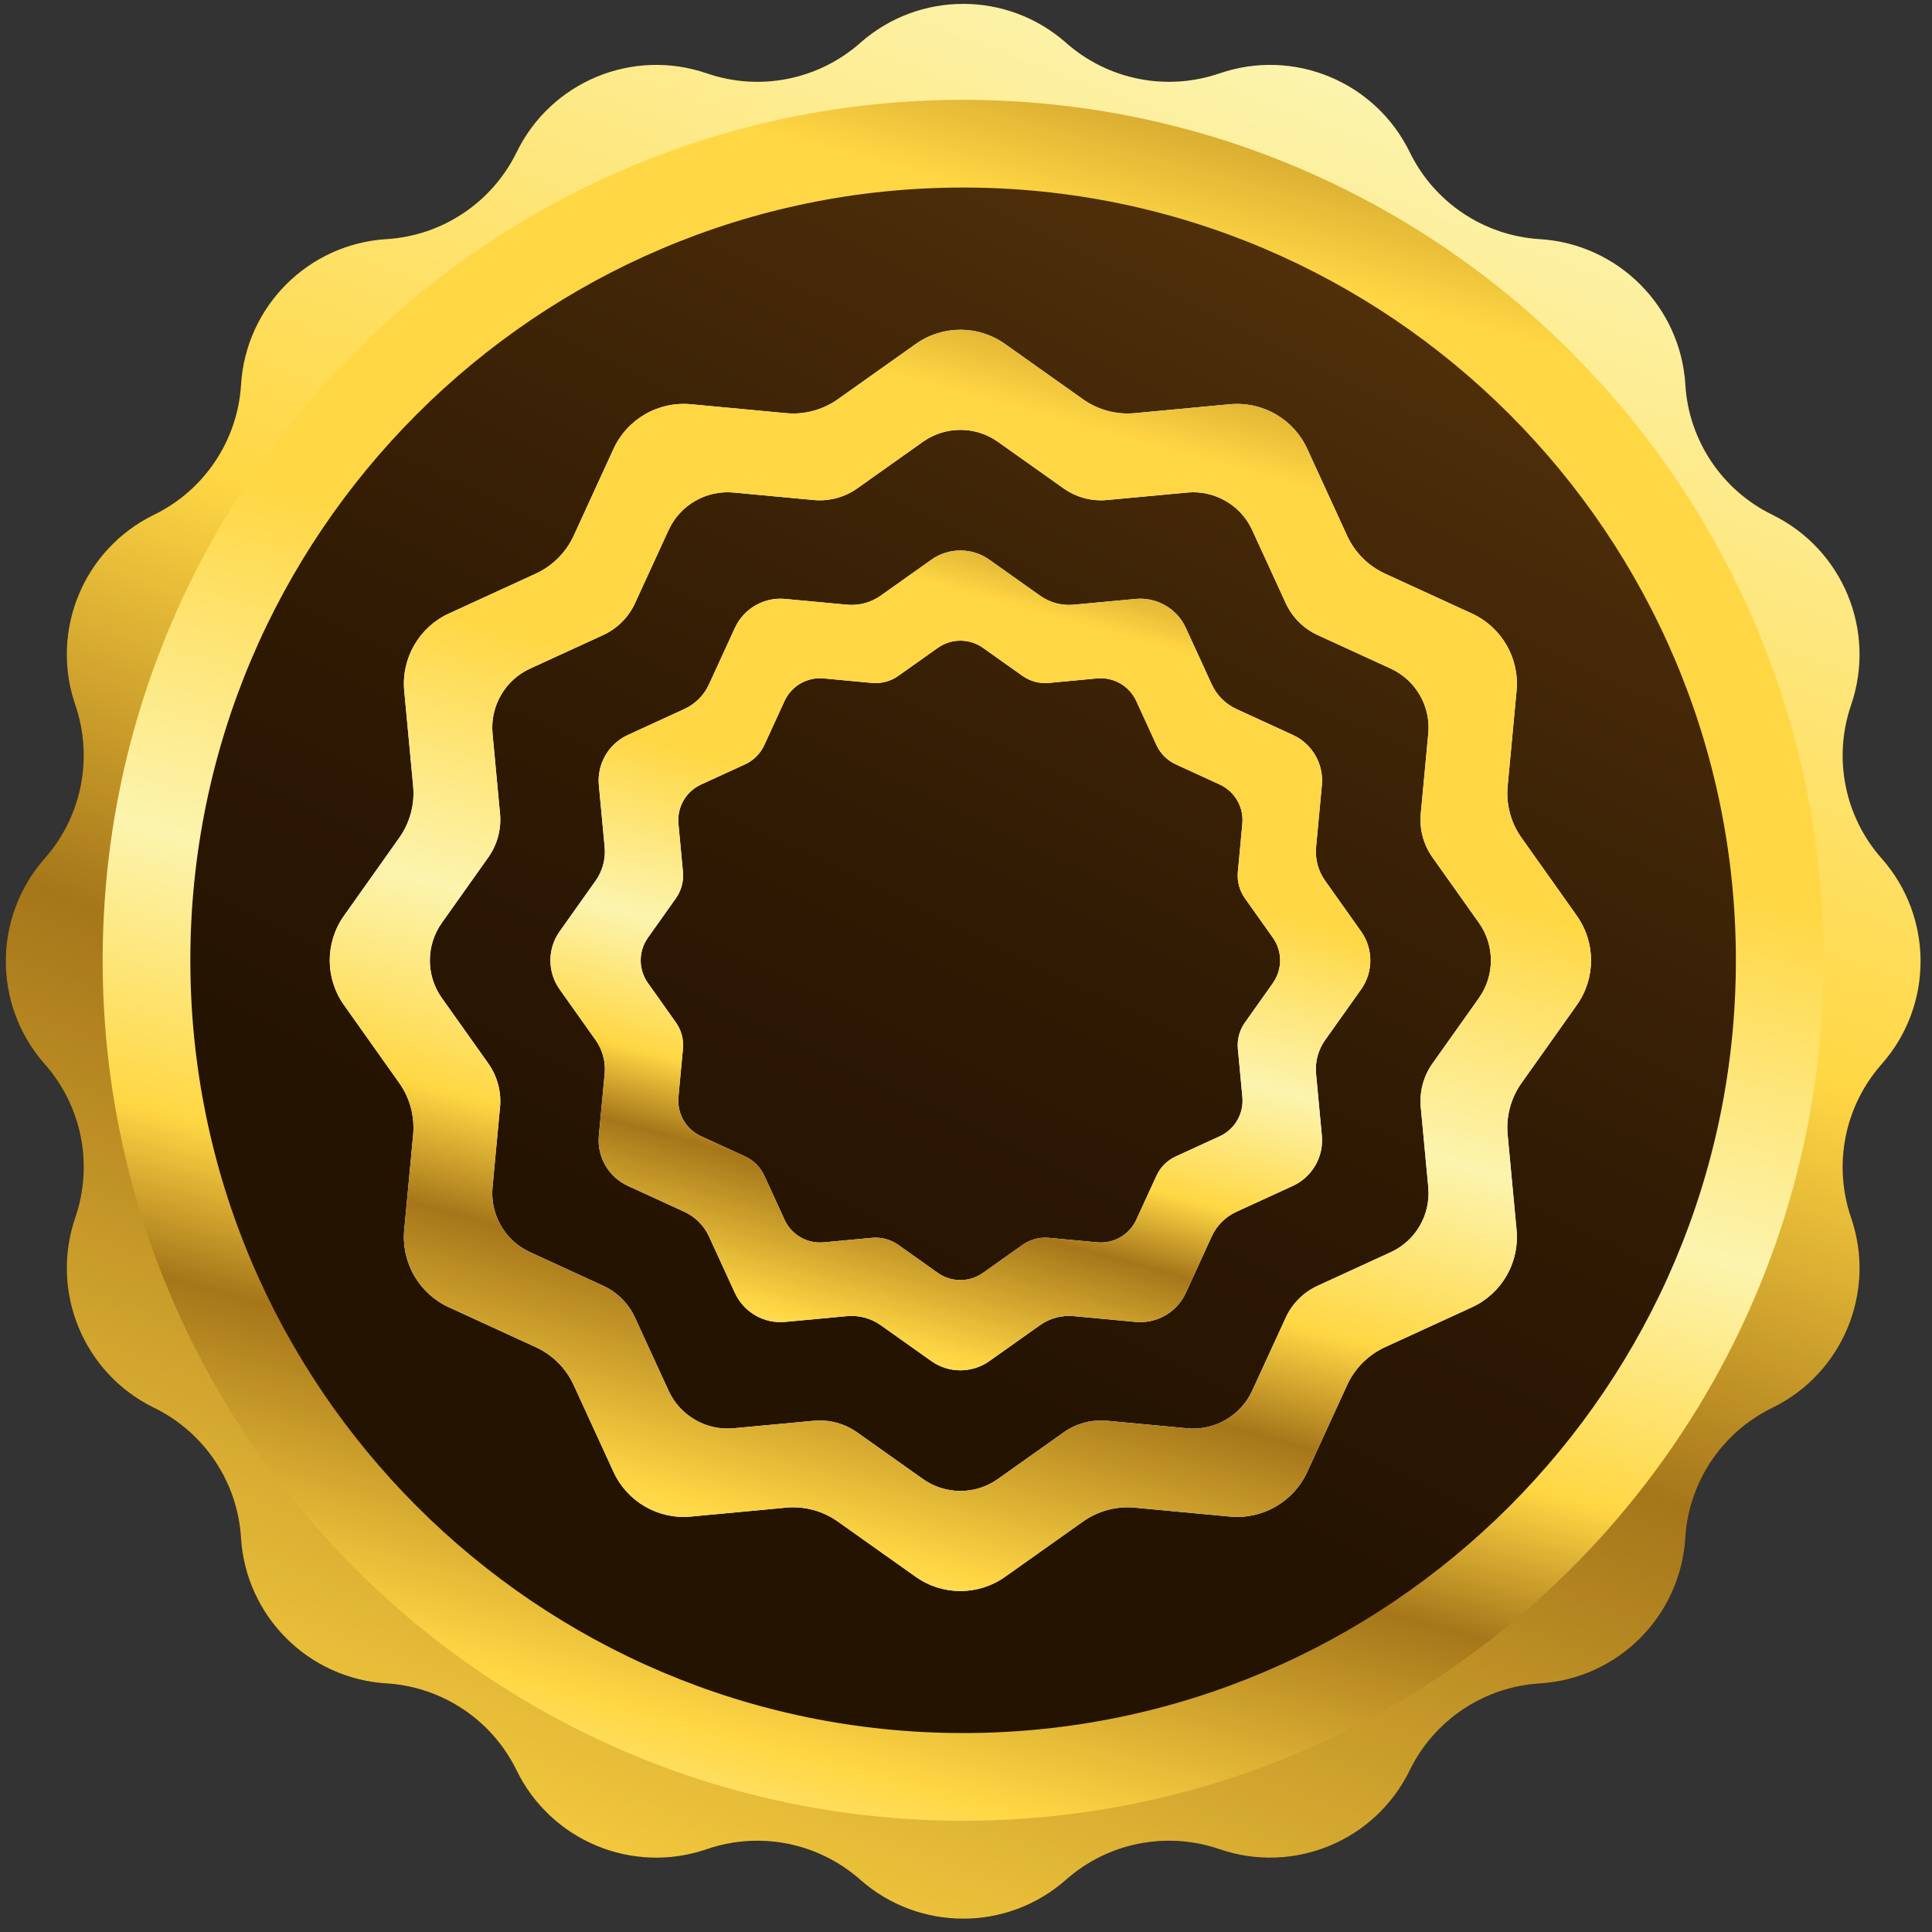
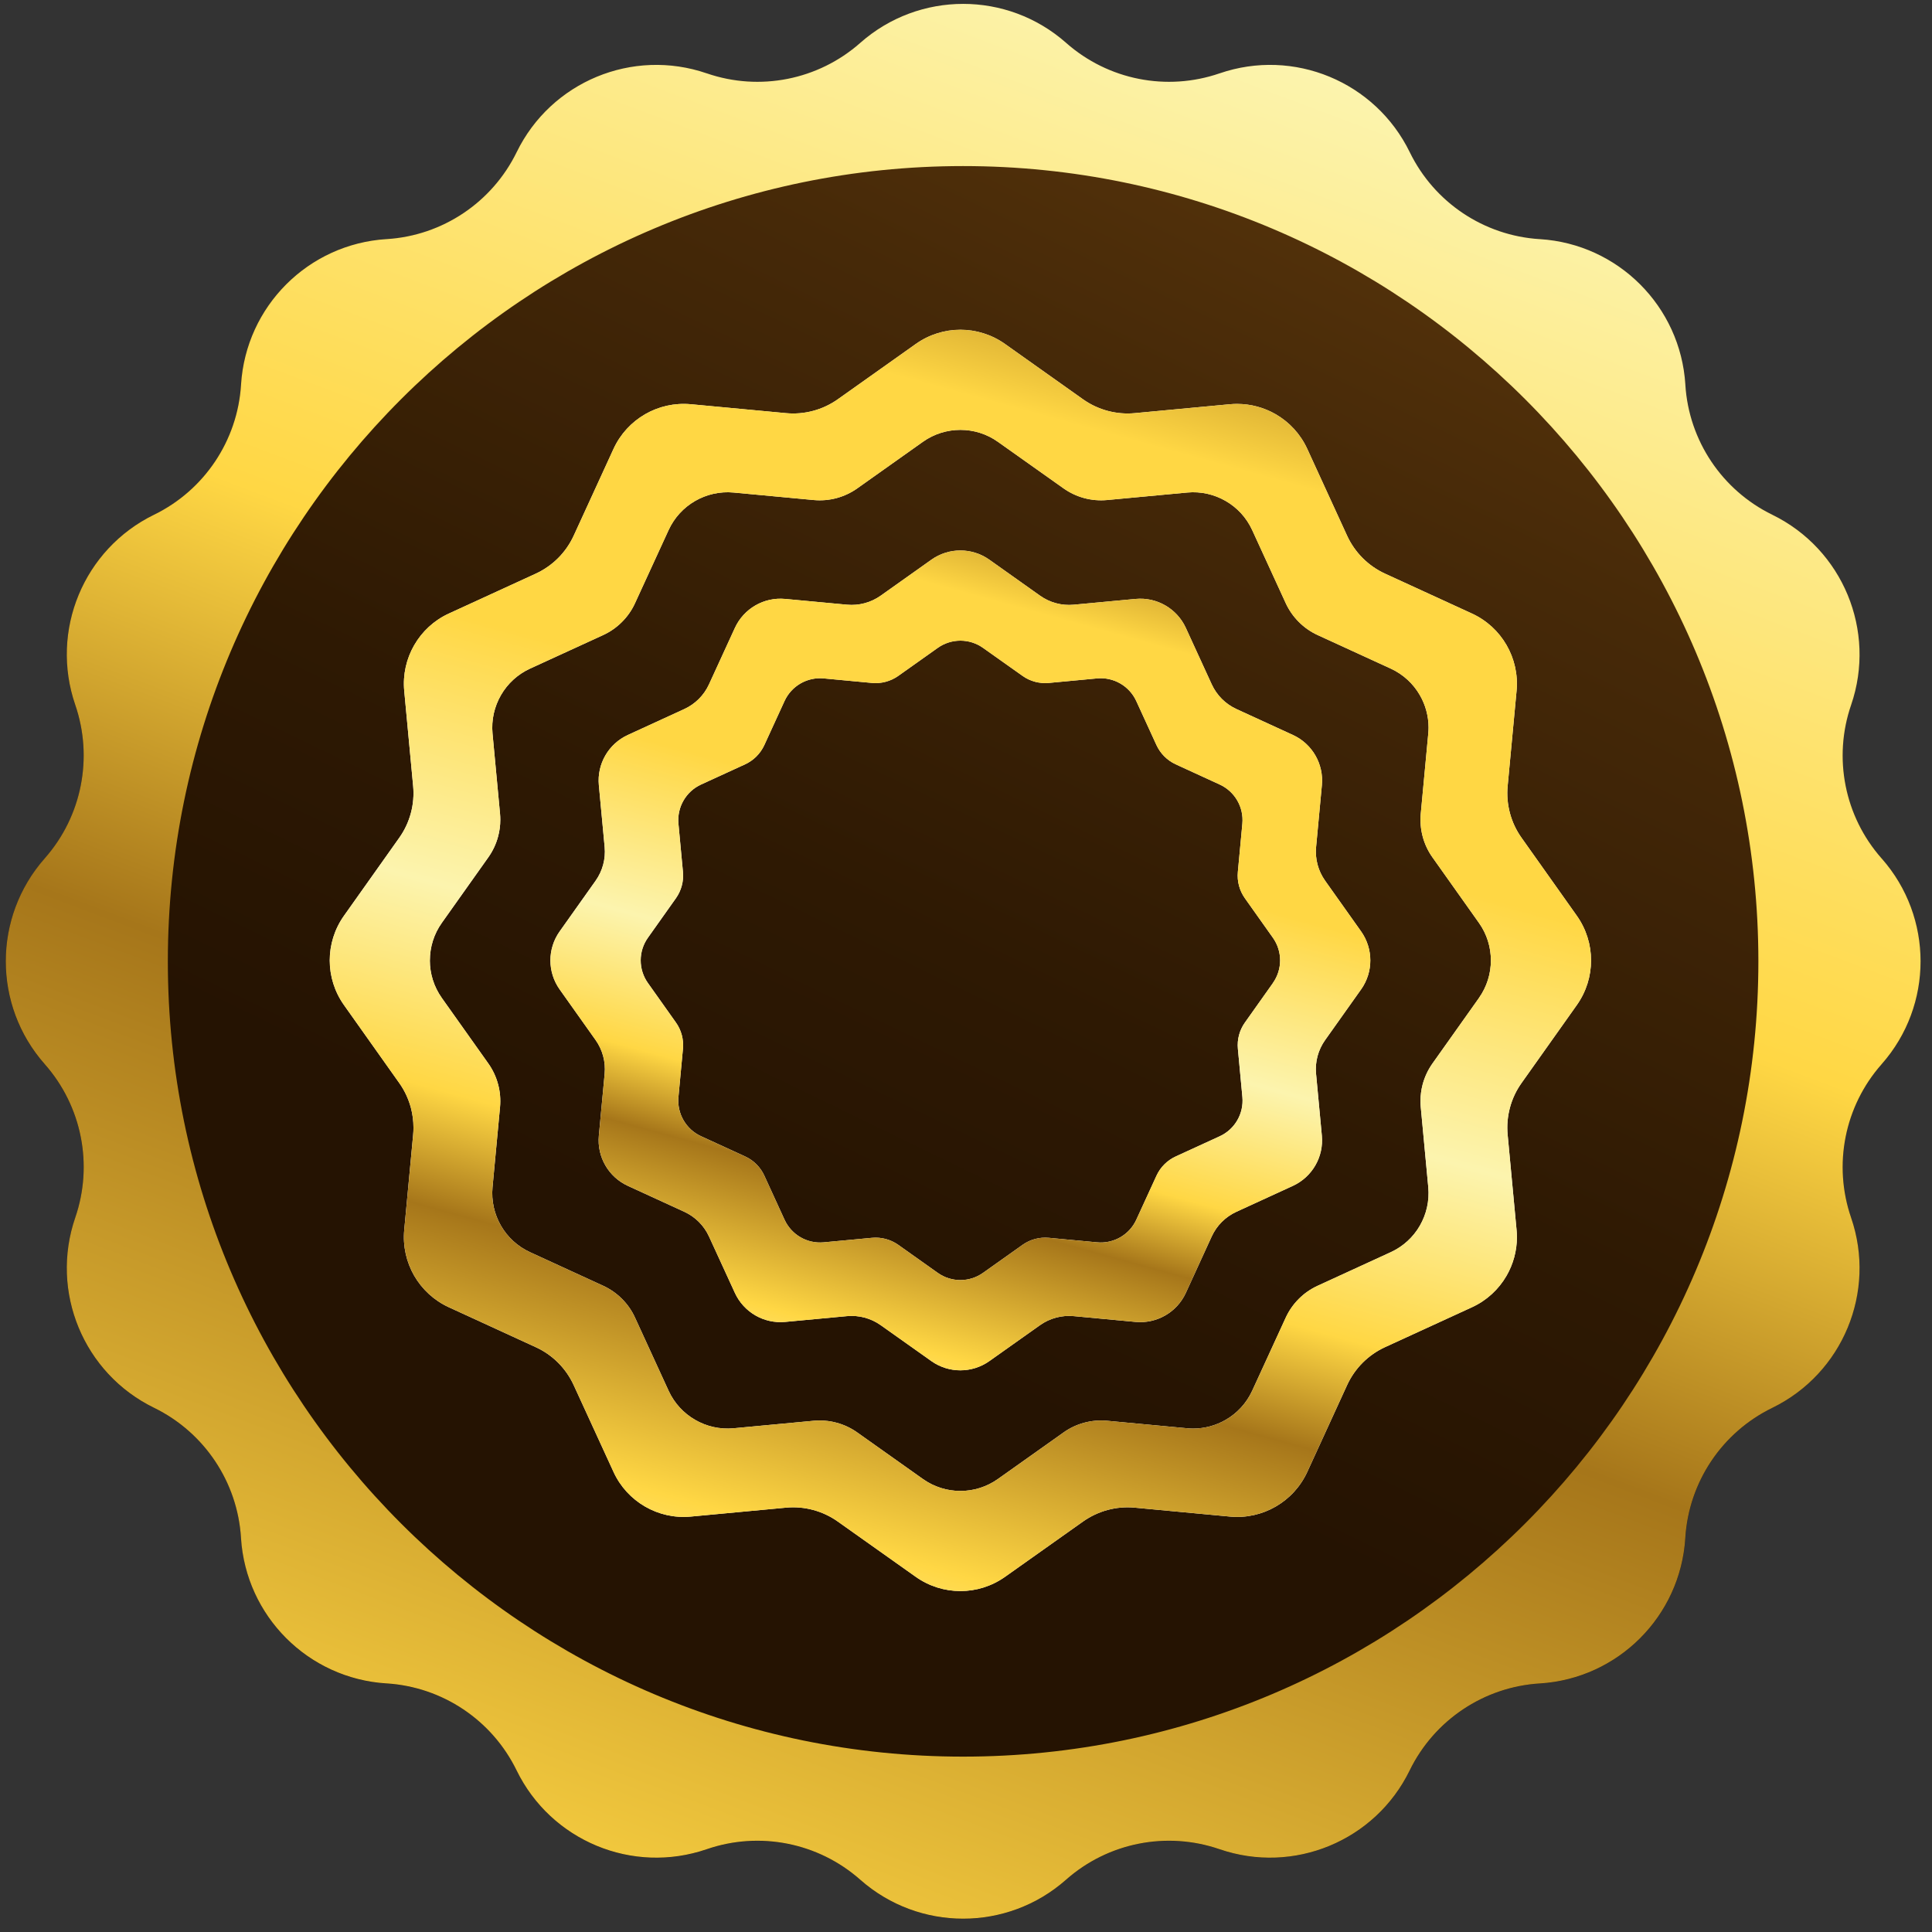
<svg xmlns="http://www.w3.org/2000/svg" width="119" height="119" viewBox="0 0 119 119" fill="none">
  <rect x="0" y="0" width="119" height="119" fill="#333333" stroke="none" />
  <path d="M115.904 65.542L115.889 65.56C113.613 68.141 112.897 71.746 114.017 75.002C115.587 79.575 113.505 84.6 109.163 86.72C106.069 88.231 104.023 91.287 103.808 94.725V94.74C103.506 99.555 99.668 103.394 94.852 103.696H94.837C91.4 103.911 88.341 105.957 86.832 109.054C84.712 113.396 79.689 115.478 75.119 113.908H75.117C71.861 112.787 68.258 113.503 65.675 115.779L65.657 115.795C62.038 118.984 56.614 118.984 52.998 115.795L52.98 115.779C50.4 113.503 46.794 112.787 43.538 113.908H43.535C38.965 115.48 33.94 113.396 31.823 109.054C30.311 105.957 27.255 103.913 23.818 103.698H23.803C18.987 103.397 15.149 99.558 14.847 94.743V94.727C14.632 91.29 12.586 88.231 9.489 86.722C5.147 84.603 3.065 79.58 4.635 75.01C5.753 71.752 5.039 68.146 2.763 65.565L2.748 65.547C-0.441 61.931 -0.441 56.505 2.748 52.888L2.763 52.87C5.039 50.29 5.755 46.684 4.635 43.429C3.065 38.856 5.147 33.831 9.489 31.711C12.584 30.199 14.63 27.143 14.844 23.706V23.691C15.146 18.875 18.985 15.037 23.8 14.735H23.816C27.253 14.52 30.311 12.474 31.82 9.377C33.94 5.035 38.963 2.953 43.533 4.523H43.535C46.791 5.643 50.394 4.927 52.977 2.651L52.995 2.636C56.611 -0.553 62.038 -0.553 65.654 2.636L65.672 2.651C68.253 4.927 71.859 5.643 75.114 4.523H75.117C79.687 2.95 84.712 5.032 86.829 9.377C88.341 12.472 91.397 14.518 94.834 14.732H94.849C99.665 15.034 103.504 18.873 103.805 23.688V23.704C104.02 27.141 106.066 30.199 109.163 31.708C113.505 33.828 115.587 38.851 114.017 43.421C112.897 46.679 113.613 50.285 115.889 52.865L115.904 52.883C119.093 56.502 119.093 61.926 115.904 65.542Z" fill="url(#paint0_linear_4238_65464)" />
  <path d="M97.124 56.406L93.719 51.604C93.389 51.141 93.148 50.625 93.004 50.085C92.859 49.545 92.809 48.98 92.863 48.413L93.412 42.551C93.506 41.547 93.276 40.567 92.795 39.734C92.554 39.317 92.251 38.935 91.893 38.607C91.534 38.279 91.122 38.001 90.662 37.79L85.313 35.335C84.796 35.098 84.33 34.771 83.934 34.376C83.539 33.98 83.212 33.514 82.975 32.999L80.52 27.648C80.099 26.731 79.411 25.997 78.578 25.515C77.866 25.105 77.048 24.878 76.199 24.878C76.053 24.878 75.907 24.884 75.759 24.898L69.896 25.447C69.331 25.501 68.765 25.451 68.225 25.306C67.685 25.162 67.169 24.921 66.706 24.593L61.904 21.187C61.08 20.603 60.117 20.31 59.156 20.31C58.674 20.31 58.193 20.383 57.729 20.529C57.264 20.676 56.818 20.895 56.406 21.187L51.604 24.593C51.141 24.921 50.625 25.162 50.085 25.306C49.545 25.451 48.98 25.501 48.412 25.447L42.551 24.898C41.545 24.805 40.567 25.034 39.732 25.515C38.899 25.997 38.211 26.731 37.79 27.648L35.335 32.999C35.098 33.514 34.771 33.98 34.376 34.376C33.98 34.771 33.514 35.098 32.997 35.335L27.648 37.79C26.729 38.211 25.997 38.899 25.515 39.734C25.034 40.567 24.804 41.547 24.898 42.551L25.447 48.413C25.501 48.98 25.451 49.545 25.306 50.085C25.16 50.627 24.921 51.141 24.591 51.604L21.186 56.406C20.602 57.23 20.31 58.193 20.31 59.156C20.31 60.119 20.602 61.08 21.186 61.904L24.591 66.706C24.921 67.169 25.16 67.685 25.306 68.225C25.413 68.624 25.467 69.04 25.467 69.457C25.467 69.603 25.462 69.751 25.447 69.898L24.898 75.759C24.804 76.764 25.034 77.743 25.513 78.578C25.997 79.411 26.729 80.099 27.648 80.52L32.997 82.977C33.514 83.212 33.98 83.539 34.376 83.934C34.771 84.33 35.098 84.796 35.335 85.313L37.79 90.662C38.211 91.581 38.899 92.314 39.732 92.795C40.567 93.278 41.545 93.507 42.551 93.412L48.412 92.863C48.978 92.809 49.545 92.859 50.085 93.004C50.625 93.15 51.141 93.389 51.604 93.719L56.406 97.124C57.23 97.708 58.191 98 59.156 98C59.636 98 60.117 97.927 60.581 97.781C61.044 97.635 61.492 97.415 61.904 97.124L66.706 93.719C67.169 93.391 67.685 93.15 68.225 93.004C68.765 92.859 69.331 92.809 69.898 92.863L75.759 93.412C76.764 93.507 77.743 93.278 78.578 92.795C78.993 92.554 79.375 92.251 79.703 91.893C80.031 91.534 80.309 91.121 80.52 90.662L82.975 85.313C83.212 84.796 83.539 84.33 83.934 83.934C84.33 83.539 84.796 83.212 85.313 82.975L90.662 80.52C91.581 80.099 92.314 79.412 92.795 78.578C93.205 77.867 93.433 77.052 93.433 76.203C93.433 76.057 93.426 75.909 93.412 75.759L92.863 69.898C92.809 69.332 92.859 68.765 93.004 68.225C93.148 67.685 93.389 67.169 93.719 66.706L97.124 61.904C97.707 61.08 98 60.119 98 59.156C98 58.193 97.707 57.23 97.124 56.406ZM91.096 61.469L88.23 65.507C87.954 65.898 87.752 66.331 87.629 66.784C87.54 67.121 87.494 67.469 87.494 67.817C87.494 67.942 87.499 68.066 87.511 68.191L87.973 73.123C88.052 73.969 87.859 74.792 87.454 75.495C87.253 75.846 86.996 76.165 86.695 76.442C86.393 76.718 86.047 76.952 85.661 77.128L81.16 79.195C80.725 79.395 80.332 79.668 80.001 80.001C79.667 80.334 79.393 80.725 79.193 81.16L77.128 85.661C76.773 86.433 76.196 87.05 75.495 87.454C74.896 87.8 74.209 87.991 73.496 87.991C73.373 87.991 73.248 87.986 73.123 87.973L68.191 87.511C67.715 87.467 67.239 87.508 66.784 87.631C66.329 87.752 65.896 87.954 65.507 88.232L61.467 91.096C60.775 91.588 59.965 91.834 59.156 91.834C58.346 91.834 57.535 91.588 56.843 91.096L52.803 88.232C52.414 87.954 51.98 87.752 51.526 87.631C51.191 87.54 50.843 87.494 50.493 87.494C50.368 87.494 50.244 87.499 50.119 87.511L45.188 87.973C44.342 88.052 43.518 87.861 42.817 87.454C42.114 87.05 41.537 86.433 41.182 85.661L39.115 81.16C38.917 80.725 38.643 80.334 38.309 80.001C37.977 79.668 37.585 79.395 37.15 79.195L32.649 77.128C31.877 76.773 31.26 76.196 30.856 75.495C30.451 74.792 30.258 73.969 30.337 73.123L30.799 68.191C30.843 67.717 30.802 67.241 30.679 66.786C30.558 66.331 30.356 65.898 30.08 65.507L27.214 61.469C26.722 60.775 26.476 59.965 26.476 59.156H26.478C26.478 58.345 26.722 57.535 27.214 56.843L30.08 52.803C30.356 52.414 30.558 51.981 30.679 51.526C30.77 51.191 30.816 50.843 30.816 50.493C30.816 50.369 30.811 50.244 30.799 50.119L30.337 45.187C30.258 44.342 30.451 43.518 30.856 42.817C31.26 42.114 31.877 41.537 32.649 41.182L37.15 39.117C37.585 38.917 37.977 38.643 38.309 38.309C38.643 37.977 38.917 37.585 39.115 37.15L41.182 32.65C41.537 31.877 42.114 31.26 42.817 30.856C43.518 30.451 44.342 30.258 45.187 30.338L50.119 30.799C50.595 30.843 51.071 30.802 51.526 30.681C51.98 30.558 52.414 30.356 52.803 30.08L56.843 27.215C57.535 26.722 58.345 26.478 59.156 26.478C59.967 26.478 60.775 26.722 61.467 27.215L65.507 30.08C65.896 30.356 66.329 30.558 66.784 30.681C67.239 30.802 67.715 30.843 68.191 30.799L73.123 30.338C73.969 30.258 74.792 30.451 75.493 30.856C75.844 31.057 76.165 31.314 76.442 31.615C76.718 31.917 76.95 32.263 77.128 32.65L79.193 37.15C79.393 37.585 79.667 37.977 80.001 38.309C80.332 38.643 80.725 38.917 81.16 39.117L85.661 41.182C86.433 41.537 87.05 42.114 87.454 42.817C87.8 43.414 87.991 44.103 87.991 44.816C87.991 44.939 87.984 45.062 87.973 45.187L87.511 50.119C87.467 50.595 87.508 51.071 87.629 51.526C87.75 51.981 87.952 52.414 88.228 52.803L91.094 56.843C91.586 57.535 91.83 58.345 91.83 59.156C91.83 59.967 91.586 60.775 91.094 61.469H91.096Z" fill="white" />
  <path d="M97.124 56.406L93.719 51.604C93.389 51.141 93.148 50.625 93.004 50.085C92.859 49.545 92.809 48.98 92.863 48.413L93.412 42.551C93.506 41.547 93.276 40.567 92.795 39.734C92.554 39.317 92.251 38.935 91.893 38.607C91.534 38.279 91.122 38.001 90.662 37.79L85.313 35.335C84.796 35.098 84.33 34.771 83.934 34.376C83.539 33.98 83.212 33.514 82.975 32.999L80.52 27.648C80.099 26.731 79.411 25.997 78.578 25.515C77.866 25.105 77.048 24.878 76.199 24.878C76.053 24.878 75.907 24.884 75.759 24.898L69.896 25.447C69.331 25.501 68.765 25.451 68.225 25.306C67.685 25.162 67.169 24.921 66.706 24.593L61.904 21.187C61.08 20.603 60.117 20.31 59.156 20.31C58.674 20.31 58.193 20.383 57.729 20.529C57.264 20.676 56.818 20.895 56.406 21.187L51.604 24.593C51.141 24.921 50.625 25.162 50.085 25.306C49.545 25.451 48.98 25.501 48.412 25.447L42.551 24.898C41.545 24.805 40.567 25.034 39.732 25.515C38.899 25.997 38.211 26.731 37.79 27.648L35.335 32.999C35.098 33.514 34.771 33.98 34.376 34.376C33.98 34.771 33.514 35.098 32.997 35.335L27.648 37.79C26.729 38.211 25.997 38.899 25.515 39.734C25.034 40.567 24.804 41.547 24.898 42.551L25.447 48.413C25.501 48.98 25.451 49.545 25.306 50.085C25.16 50.627 24.921 51.141 24.591 51.604L21.186 56.406C20.602 57.23 20.31 58.193 20.31 59.156C20.31 60.119 20.602 61.08 21.186 61.904L24.591 66.706C24.921 67.169 25.16 67.685 25.306 68.225C25.413 68.624 25.467 69.04 25.467 69.457C25.467 69.603 25.462 69.751 25.447 69.898L24.898 75.759C24.804 76.764 25.034 77.743 25.513 78.578C25.997 79.411 26.729 80.099 27.648 80.52L32.997 82.977C33.514 83.212 33.98 83.539 34.376 83.934C34.771 84.33 35.098 84.796 35.335 85.313L37.79 90.662C38.211 91.581 38.899 92.314 39.732 92.795C40.567 93.278 41.545 93.507 42.551 93.412L48.412 92.863C48.978 92.809 49.545 92.859 50.085 93.004C50.625 93.15 51.141 93.389 51.604 93.719L56.406 97.124C57.23 97.708 58.191 98 59.156 98C59.636 98 60.117 97.927 60.581 97.781C61.044 97.635 61.492 97.415 61.904 97.124L66.706 93.719C67.169 93.391 67.685 93.15 68.225 93.004C68.765 92.859 69.331 92.809 69.898 92.863L75.759 93.412C76.764 93.507 77.743 93.278 78.578 92.795C78.993 92.554 79.375 92.251 79.703 91.893C80.031 91.534 80.309 91.121 80.52 90.662L82.975 85.313C83.212 84.796 83.539 84.33 83.934 83.934C84.33 83.539 84.796 83.212 85.313 82.975L90.662 80.52C91.581 80.099 92.314 79.412 92.795 78.578C93.205 77.867 93.433 77.052 93.433 76.203C93.433 76.057 93.426 75.909 93.412 75.759L92.863 69.898C92.809 69.332 92.859 68.765 93.004 68.225C93.148 67.685 93.389 67.169 93.719 66.706L97.124 61.904C97.707 61.08 98 60.119 98 59.156C98 58.193 97.707 57.23 97.124 56.406ZM91.096 61.469L88.23 65.507C87.954 65.898 87.752 66.331 87.629 66.784C87.54 67.121 87.494 67.469 87.494 67.817C87.494 67.942 87.499 68.066 87.511 68.191L87.973 73.123C88.052 73.969 87.859 74.792 87.454 75.495C87.253 75.846 86.996 76.165 86.695 76.442C86.393 76.718 86.047 76.952 85.661 77.128L81.16 79.195C80.725 79.395 80.332 79.668 80.001 80.001C79.667 80.334 79.393 80.725 79.193 81.16L77.128 85.661C76.773 86.433 76.196 87.05 75.495 87.454C74.896 87.8 74.209 87.991 73.496 87.991C73.373 87.991 73.248 87.986 73.123 87.973L68.191 87.511C67.715 87.467 67.239 87.508 66.784 87.631C66.329 87.752 65.896 87.954 65.507 88.232L61.467 91.096C60.775 91.588 59.965 91.834 59.156 91.834C58.346 91.834 57.535 91.588 56.843 91.096L52.803 88.232C52.414 87.954 51.98 87.752 51.526 87.631C51.191 87.54 50.843 87.494 50.493 87.494C50.368 87.494 50.244 87.499 50.119 87.511L45.188 87.973C44.342 88.052 43.518 87.861 42.817 87.454C42.114 87.05 41.537 86.433 41.182 85.661L39.115 81.16C38.917 80.725 38.643 80.334 38.309 80.001C37.977 79.668 37.585 79.395 37.15 79.195L32.649 77.128C31.877 76.773 31.26 76.196 30.856 75.495C30.451 74.792 30.258 73.969 30.337 73.123L30.799 68.191C30.843 67.717 30.802 67.241 30.679 66.786C30.558 66.331 30.356 65.898 30.08 65.507L27.214 61.469C26.722 60.775 26.476 59.965 26.476 59.156H26.478C26.478 58.345 26.722 57.535 27.214 56.843L30.08 52.803C30.356 52.414 30.558 51.981 30.679 51.526C30.77 51.191 30.816 50.843 30.816 50.493C30.816 50.369 30.811 50.244 30.799 50.119L30.337 45.187C30.258 44.342 30.451 43.518 30.856 42.817C31.26 42.114 31.877 41.537 32.649 41.182L37.15 39.117C37.585 38.917 37.977 38.643 38.309 38.309C38.643 37.977 38.917 37.585 39.115 37.15L41.182 32.65C41.537 31.877 42.114 31.26 42.817 30.856C43.518 30.451 44.342 30.258 45.187 30.338L50.119 30.799C50.595 30.843 51.071 30.802 51.526 30.681C51.98 30.558 52.414 30.356 52.803 30.08L56.843 27.215C57.535 26.722 58.345 26.478 59.156 26.478C59.967 26.478 60.775 26.722 61.467 27.215L65.507 30.08C65.896 30.356 66.329 30.558 66.784 30.681C67.239 30.802 67.715 30.843 68.191 30.799L73.123 30.338C73.969 30.258 74.792 30.451 75.493 30.856C75.844 31.057 76.165 31.314 76.442 31.615C76.718 31.917 76.95 32.263 77.128 32.65L79.193 37.15C79.393 37.585 79.667 37.977 80.001 38.309C80.332 38.643 80.725 38.917 81.16 39.117L85.661 41.182C86.433 41.537 87.05 42.114 87.454 42.817C87.8 43.414 87.991 44.103 87.991 44.816C87.991 44.939 87.984 45.062 87.973 45.187L87.511 50.119C87.467 50.595 87.508 51.071 87.629 51.526C87.75 51.981 87.952 52.414 88.228 52.803L91.094 56.843C91.586 57.535 91.83 58.345 91.83 59.156C91.83 59.967 91.586 60.775 91.094 61.469H91.096Z" fill="url(#paint1_linear_4238_65464)" />
  <path d="M83.835 60.943C84.594 59.873 84.594 58.439 83.835 57.369L81.62 54.247C81.192 53.644 80.994 52.908 81.064 52.173L81.42 48.363C81.543 47.056 80.826 45.814 79.633 45.269L76.156 43.673C75.484 43.364 74.946 42.826 74.637 42.154L73.041 38.676C72.494 37.484 71.253 36.767 69.946 36.89L66.135 37.246C65.4 37.316 64.664 37.118 64.061 36.69L60.939 34.475C59.869 33.716 58.435 33.716 57.366 34.475L54.245 36.69C53.642 37.118 52.906 37.314 52.171 37.246L48.361 36.89C47.054 36.767 45.813 37.484 45.265 38.676L43.669 42.154C43.361 42.826 42.822 43.364 42.15 43.673L38.673 45.269C37.48 45.816 36.763 47.057 36.886 48.363L37.243 52.173C37.312 52.908 37.114 53.644 36.687 54.247L34.472 57.369C33.712 58.439 33.712 59.873 34.472 60.943L36.687 64.063C37.114 64.666 37.311 65.402 37.243 66.137L36.886 69.948C36.763 71.255 37.48 72.496 38.673 73.043L42.15 74.639C42.822 74.948 43.361 75.486 43.669 76.158L45.265 79.635C45.813 80.828 47.054 81.545 48.361 81.422L52.171 81.066C52.906 80.998 53.642 81.194 54.245 81.622L57.366 83.835C58.435 84.594 59.869 84.594 60.939 83.835L64.06 81.622C64.662 81.194 65.399 80.998 66.133 81.066L69.944 81.422C71.251 81.545 72.492 80.828 73.04 79.635L74.635 76.158C74.944 75.486 75.482 74.948 76.155 74.639L79.632 73.043C80.825 72.496 81.541 71.255 81.418 69.949L81.062 66.139C80.992 65.404 81.19 64.668 81.618 64.065L83.833 60.944L83.835 60.943ZM78.405 60.549L76.679 62.983C76.345 63.453 76.192 64.026 76.246 64.6L76.524 67.572C76.618 68.592 76.06 69.559 75.129 69.987L72.417 71.231C71.893 71.472 71.472 71.893 71.233 72.415L69.989 75.128C69.562 76.058 68.594 76.617 67.574 76.52L64.602 76.242C64.028 76.189 63.453 76.342 62.983 76.675L60.548 78.401C59.714 78.993 58.596 78.993 57.761 78.401L55.328 76.675C54.857 76.342 54.283 76.189 53.71 76.242L50.738 76.52C49.718 76.617 48.751 76.057 48.323 75.126L47.079 72.414C46.838 71.889 46.419 71.469 45.895 71.23L43.182 69.985C42.252 69.559 41.694 68.591 41.788 67.571L42.066 64.598C42.12 64.024 41.966 63.45 41.633 62.981L39.907 60.547C39.315 59.712 39.315 58.594 39.907 57.76L41.633 55.326C41.966 54.855 42.12 54.281 42.066 53.708L41.788 50.736C41.694 49.716 42.252 48.749 43.182 48.322L45.895 47.077C46.419 46.836 46.838 46.415 47.079 45.891L48.323 43.179C48.751 42.248 49.718 41.69 50.738 41.786L53.71 42.065C54.284 42.118 54.858 41.965 55.328 41.631L57.761 39.905C58.596 39.313 59.714 39.313 60.548 39.905L62.983 41.631C63.453 41.965 64.028 42.118 64.6 42.065L67.572 41.786C68.592 41.69 69.559 42.25 69.987 43.179L71.231 45.891C71.472 46.415 71.893 46.836 72.415 47.077L75.127 48.322C76.058 48.749 76.617 49.716 76.522 50.736L76.244 53.708C76.19 54.283 76.344 54.857 76.677 55.326L78.403 57.76C78.995 58.594 78.995 59.712 78.403 60.547L78.405 60.549Z" fill="white" />
  <path d="M83.835 60.943C84.594 59.873 84.594 58.439 83.835 57.369L81.62 54.247C81.192 53.644 80.994 52.908 81.064 52.173L81.42 48.363C81.543 47.056 80.826 45.814 79.633 45.269L76.156 43.673C75.484 43.364 74.946 42.826 74.637 42.154L73.041 38.676C72.494 37.484 71.253 36.767 69.946 36.89L66.135 37.246C65.4 37.316 64.664 37.118 64.061 36.69L60.939 34.475C59.869 33.716 58.435 33.716 57.366 34.475L54.245 36.69C53.642 37.118 52.906 37.314 52.171 37.246L48.361 36.89C47.054 36.767 45.813 37.484 45.265 38.676L43.669 42.154C43.361 42.826 42.822 43.364 42.15 43.673L38.673 45.269C37.48 45.816 36.763 47.057 36.886 48.363L37.243 52.173C37.312 52.908 37.114 53.644 36.687 54.247L34.472 57.369C33.712 58.439 33.712 59.873 34.472 60.943L36.687 64.063C37.114 64.666 37.311 65.402 37.243 66.137L36.886 69.948C36.763 71.255 37.48 72.496 38.673 73.043L42.15 74.639C42.822 74.948 43.361 75.486 43.669 76.158L45.265 79.635C45.813 80.828 47.054 81.545 48.361 81.422L52.171 81.066C52.906 80.998 53.642 81.194 54.245 81.622L57.366 83.835C58.435 84.594 59.869 84.594 60.939 83.835L64.06 81.622C64.662 81.194 65.399 80.998 66.133 81.066L69.944 81.422C71.251 81.545 72.492 80.828 73.04 79.635L74.635 76.158C74.944 75.486 75.482 74.948 76.155 74.639L79.632 73.043C80.825 72.496 81.541 71.255 81.418 69.949L81.062 66.139C80.992 65.404 81.19 64.668 81.618 64.065L83.833 60.944L83.835 60.943ZM78.405 60.549L76.679 62.983C76.345 63.453 76.192 64.026 76.246 64.6L76.524 67.572C76.618 68.592 76.06 69.559 75.129 69.987L72.417 71.231C71.893 71.472 71.472 71.893 71.233 72.415L69.989 75.128C69.562 76.058 68.594 76.617 67.574 76.52L64.602 76.242C64.028 76.189 63.453 76.342 62.983 76.675L60.548 78.401C59.714 78.993 58.596 78.993 57.761 78.401L55.328 76.675C54.857 76.342 54.283 76.189 53.71 76.242L50.738 76.52C49.718 76.617 48.751 76.057 48.323 75.126L47.079 72.414C46.838 71.889 46.419 71.469 45.895 71.23L43.182 69.985C42.252 69.559 41.694 68.591 41.788 67.571L42.066 64.598C42.12 64.024 41.966 63.45 41.633 62.981L39.907 60.547C39.315 59.712 39.315 58.594 39.907 57.76L41.633 55.326C41.966 54.855 42.12 54.281 42.066 53.708L41.788 50.736C41.694 49.716 42.252 48.749 43.182 48.322L45.895 47.077C46.419 46.836 46.838 46.415 47.079 45.891L48.323 43.179C48.751 42.248 49.718 41.69 50.738 41.786L53.71 42.065C54.284 42.118 54.858 41.965 55.328 41.631L57.761 39.905C58.596 39.313 59.714 39.313 60.548 39.905L62.983 41.631C63.453 41.965 64.028 42.118 64.6 42.065L67.572 41.786C68.592 41.69 69.559 42.25 69.987 43.179L71.231 45.891C71.472 46.415 71.893 46.836 72.415 47.077L75.127 48.322C76.058 48.749 76.617 49.716 76.522 50.736L76.244 53.708C76.19 54.283 76.344 54.857 76.677 55.326L78.403 57.76C78.995 58.594 78.995 59.712 78.403 60.547L78.405 60.549Z" fill="url(#paint2_linear_4238_65464)" />
  <path d="M115.904 52.884L115.889 52.866C113.613 50.286 112.897 46.68 114.017 43.424C115.587 38.852 113.505 33.826 109.163 31.706C106.068 30.195 104.022 27.139 103.808 23.702V23.686C103.506 18.871 99.667 15.032 94.852 14.73H94.836C91.399 14.516 88.341 12.47 86.832 9.373C84.712 5.03 79.689 2.946 75.119 4.519H75.116C71.861 5.639 68.257 4.923 65.674 2.647L65.657 2.631C62.038 -0.558 56.614 -0.558 52.998 2.631L52.98 2.647C50.399 4.923 46.793 5.639 43.538 4.519H43.535C38.965 2.946 33.94 5.03 31.823 9.373C30.311 12.467 27.255 14.513 23.818 14.728H23.802C18.987 15.03 15.148 18.868 14.847 23.684V23.699C14.632 27.136 12.586 30.195 9.489 31.704C5.146 33.824 3.065 38.846 4.635 43.416C5.753 46.675 5.039 50.281 2.763 52.861L2.748 52.879C-0.441 56.498 -0.441 61.922 2.748 65.538L2.763 65.556C5.039 68.136 5.755 71.742 4.635 74.998C3.065 79.57 5.146 84.596 9.489 86.713C12.583 88.224 14.629 91.28 14.844 94.718V94.733C15.146 99.549 18.984 103.387 23.8 103.689H23.815C27.252 103.904 30.311 105.95 31.82 109.047C33.94 113.389 38.963 115.473 43.533 113.9H43.535C46.791 112.78 50.394 113.496 52.977 115.772L52.995 115.788C56.611 118.977 62.038 118.977 65.654 115.788L65.672 115.772C68.252 113.496 71.858 112.78 75.114 113.9H75.116C79.686 115.473 84.712 113.389 86.829 109.047C88.341 105.952 91.397 103.906 94.834 103.691H94.849C99.665 103.39 103.503 99.551 103.805 94.736V94.72C104.02 91.283 106.066 88.224 109.163 86.716C113.505 84.596 115.587 79.573 114.017 75.003C112.897 71.745 113.613 68.139 115.889 65.558L115.904 65.54C119.093 61.924 119.093 56.498 115.904 52.881V52.884ZM59.322 108.198C32.311 108.198 10.338 86.225 10.338 59.214C10.338 32.202 32.311 10.229 59.322 10.229C86.333 10.229 108.306 32.202 108.306 59.214C108.306 86.225 86.333 108.198 59.322 108.198Z" fill="url(#paint3_linear_4238_65464)" />
-   <path d="M59.322 6.149C30.097 6.149 6.323 29.923 6.323 59.148C6.323 88.373 30.097 112.147 59.322 112.147C88.547 112.147 112.321 88.373 112.321 59.148C112.321 29.923 88.544 6.149 59.322 6.149ZM59.322 106.746C33.077 106.746 11.724 85.393 11.724 59.148C11.724 32.904 33.074 11.551 59.322 11.551C85.57 11.551 106.92 32.904 106.92 59.148C106.92 85.393 85.567 106.746 59.322 106.746Z" fill="url(#paint4_linear_4238_65464)" />
  <defs>
    <linearGradient id="paint0_linear_4238_65464" x1="179.102" y1="-187.477" x2="49.1" y2="80.265" gradientUnits="userSpaceOnUse">
      <stop offset="0.1" stop-color="#BA903F" />
      <stop offset="0.5" stop-color="#996019" />
      <stop offset="0.64" stop-color="#6F4410" />
      <stop offset="0.8" stop-color="#462908" />
      <stop offset="0.92" stop-color="#2E1903" />
      <stop offset="1" stop-color="#251302" />
    </linearGradient>
    <linearGradient id="paint1_linear_4238_65464" x1="73.219" y1="8.008" x2="46.22" y2="106.191" gradientUnits="userSpaceOnUse">
      <stop stop-color="#FFD744" />
      <stop offset="0.07" stop-color="#A6761A" />
      <stop offset="0.19" stop-color="#FFD744" />
      <stop offset="0.4" stop-color="#FFD744" />
      <stop offset="0.56" stop-color="#FCF4AE" />
      <stop offset="0.68" stop-color="#FFD744" />
      <stop offset="0.75" stop-color="#A6761A" />
      <stop offset="0.88" stop-color="#FFD744" />
      <stop offset="0.97" stop-color="#FCF4AE" />
      <stop offset="1" stop-color="#FFD744" />
    </linearGradient>
    <linearGradient id="paint2_linear_4238_65464" x1="68.296" y1="25.909" x2="50.747" y2="89.729" gradientUnits="userSpaceOnUse">
      <stop stop-color="#FFD744" />
      <stop offset="0.07" stop-color="#A6761A" />
      <stop offset="0.19" stop-color="#FFD744" />
      <stop offset="0.4" stop-color="#FFD744" />
      <stop offset="0.56" stop-color="#FCF4AE" />
      <stop offset="0.68" stop-color="#FFD744" />
      <stop offset="0.75" stop-color="#A6761A" />
      <stop offset="0.88" stop-color="#FFD744" />
      <stop offset="0.97" stop-color="#FCF4AE" />
      <stop offset="1" stop-color="#FFD744" />
    </linearGradient>
    <linearGradient id="paint3_linear_4238_65464" x1="158.198" y1="-203.36" x2="18.91" y2="166.526" gradientUnits="userSpaceOnUse">
      <stop stop-color="#FFD744" />
      <stop offset="0.07" stop-color="#A6761A" />
      <stop offset="0.19" stop-color="#FFD744" />
      <stop offset="0.4" stop-color="#FFD744" />
      <stop offset="0.56" stop-color="#FCF4AE" />
      <stop offset="0.68" stop-color="#FFD744" />
      <stop offset="0.75" stop-color="#A6761A" />
      <stop offset="0.88" stop-color="#FFD744" />
      <stop offset="0.97" stop-color="#FCF4AE" />
      <stop offset="1" stop-color="#FFD744" />
    </linearGradient>
    <linearGradient id="paint4_linear_4238_65464" x1="78.511" y1="-10.635" x2="41.674" y2="123.323" gradientUnits="userSpaceOnUse">
      <stop stop-color="#FFD744" />
      <stop offset="0.07" stop-color="#A6761A" />
      <stop offset="0.19" stop-color="#FFD744" />
      <stop offset="0.4" stop-color="#FFD744" />
      <stop offset="0.56" stop-color="#FCF4AE" />
      <stop offset="0.68" stop-color="#FFD744" />
      <stop offset="0.75" stop-color="#A6761A" />
      <stop offset="0.88" stop-color="#FFD744" />
      <stop offset="0.97" stop-color="#FCF4AE" />
      <stop offset="1" stop-color="#FFD744" />
    </linearGradient>
  </defs>
</svg>